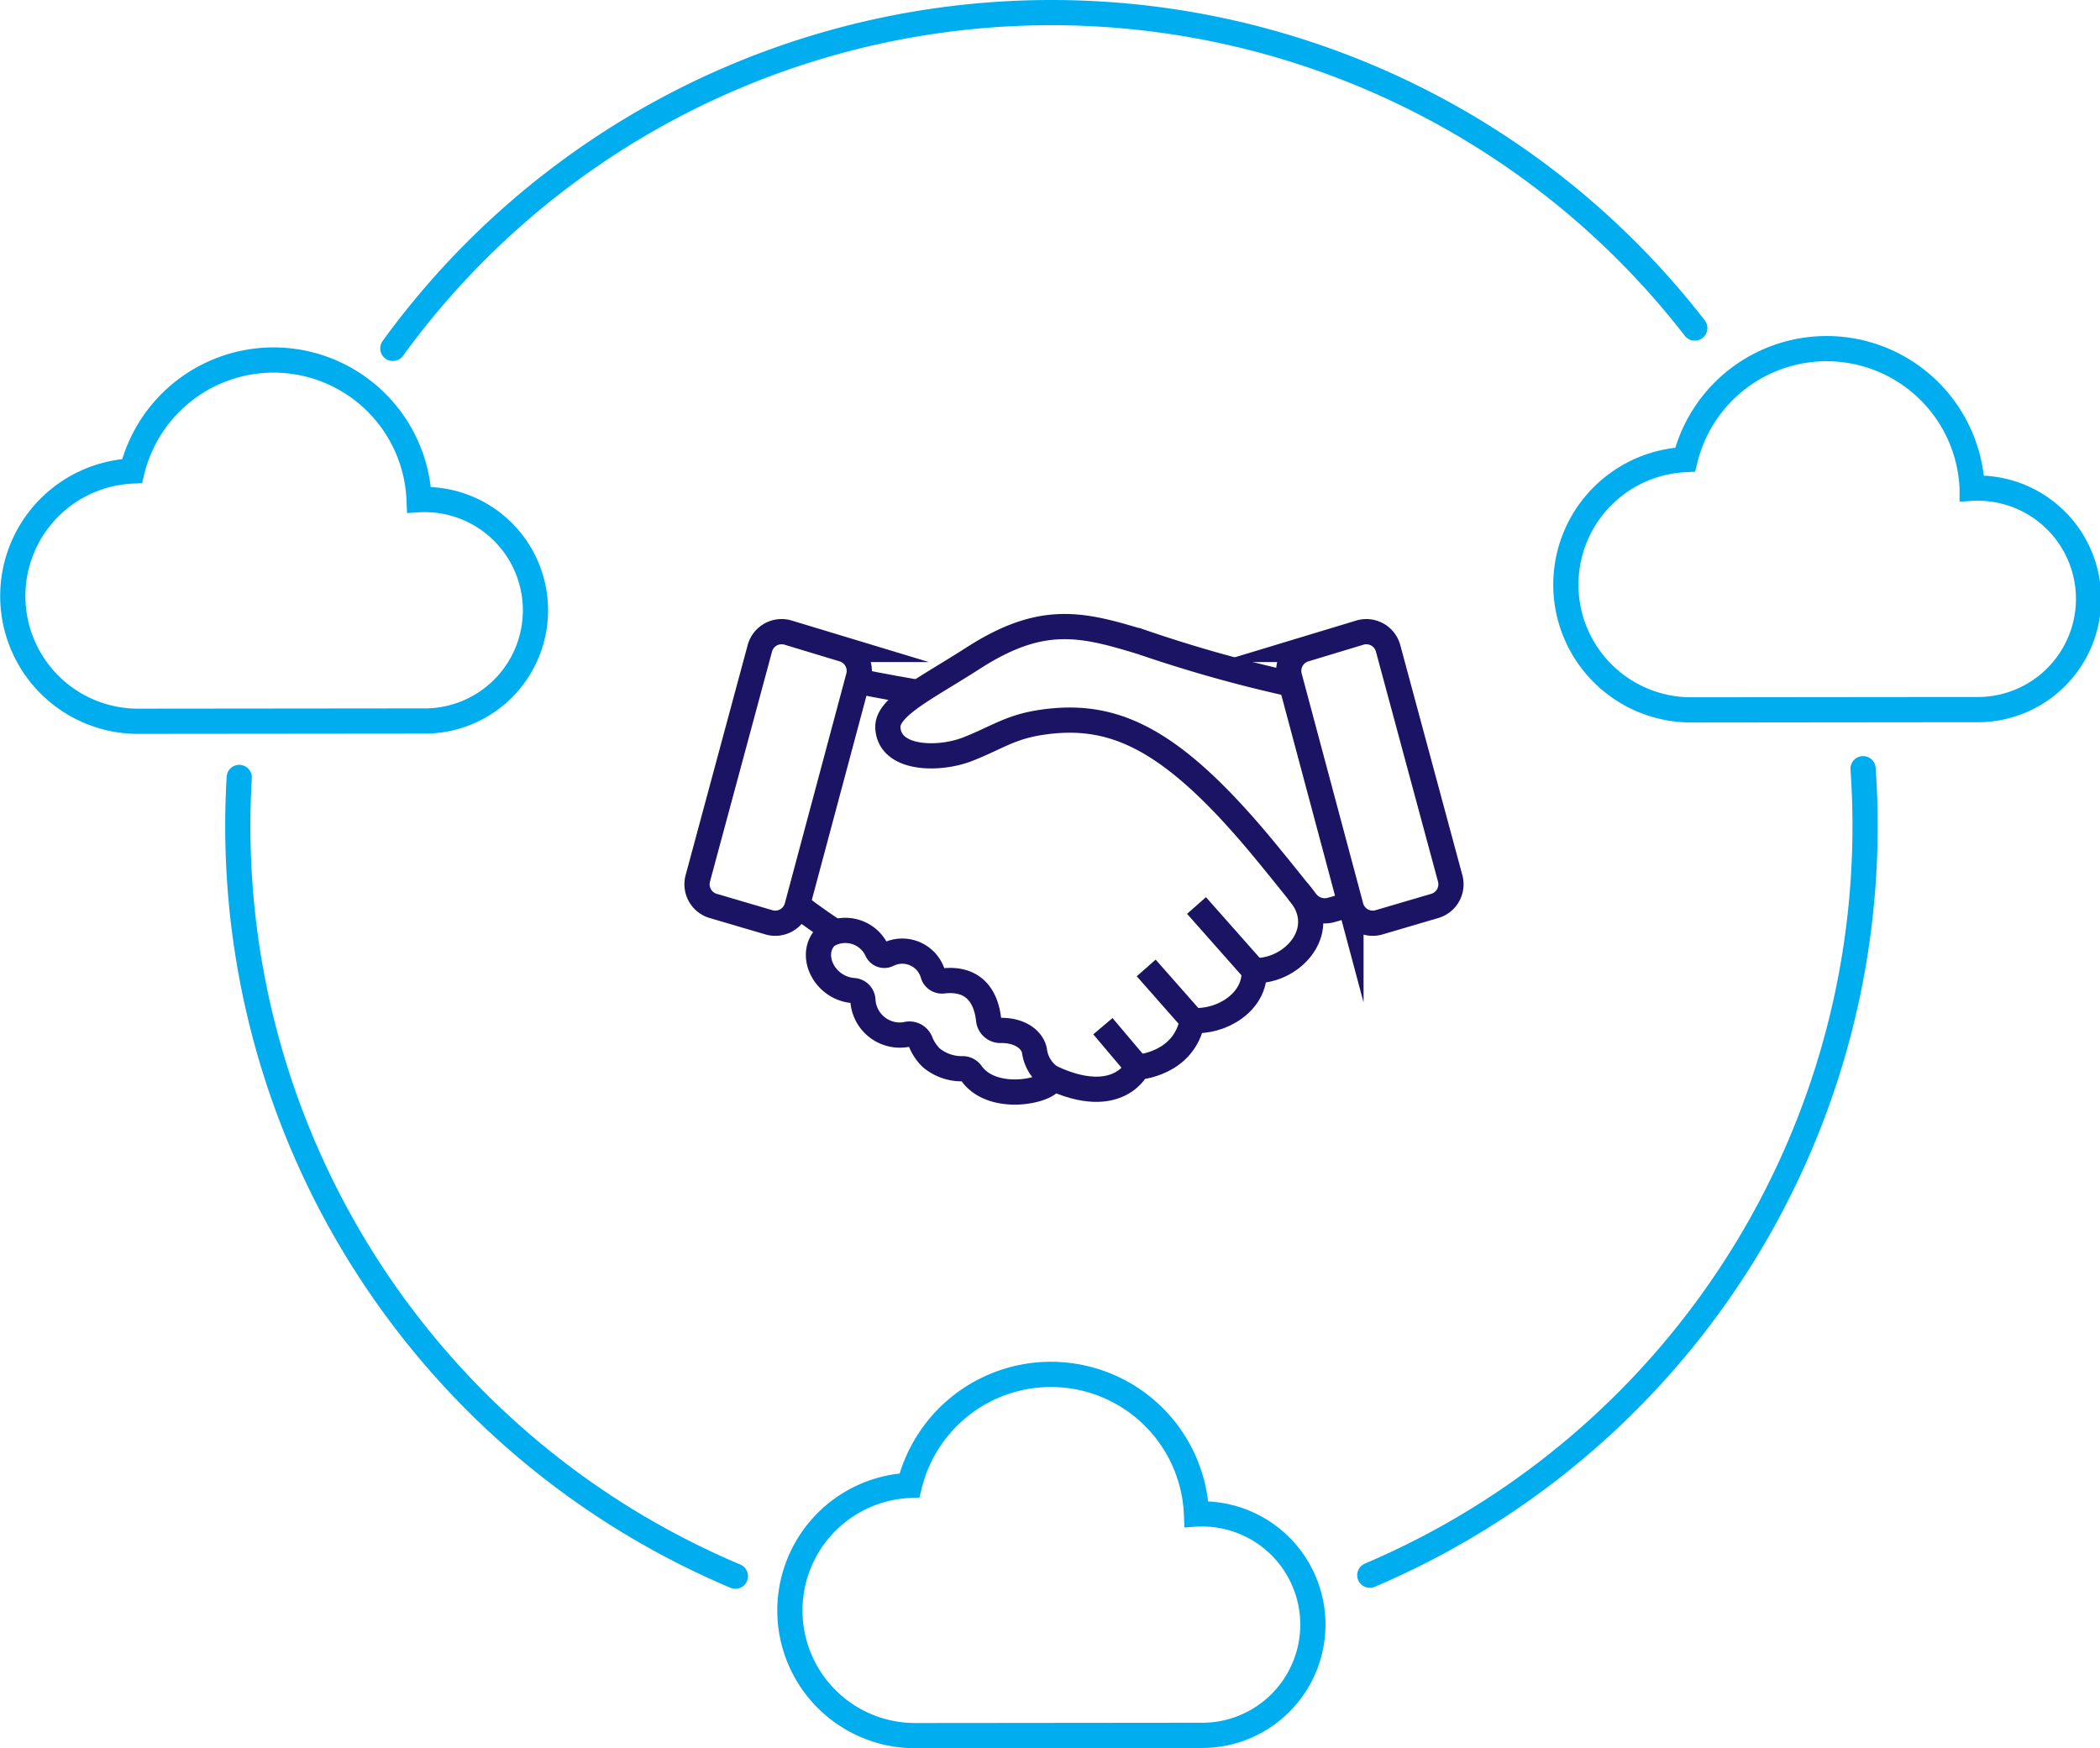
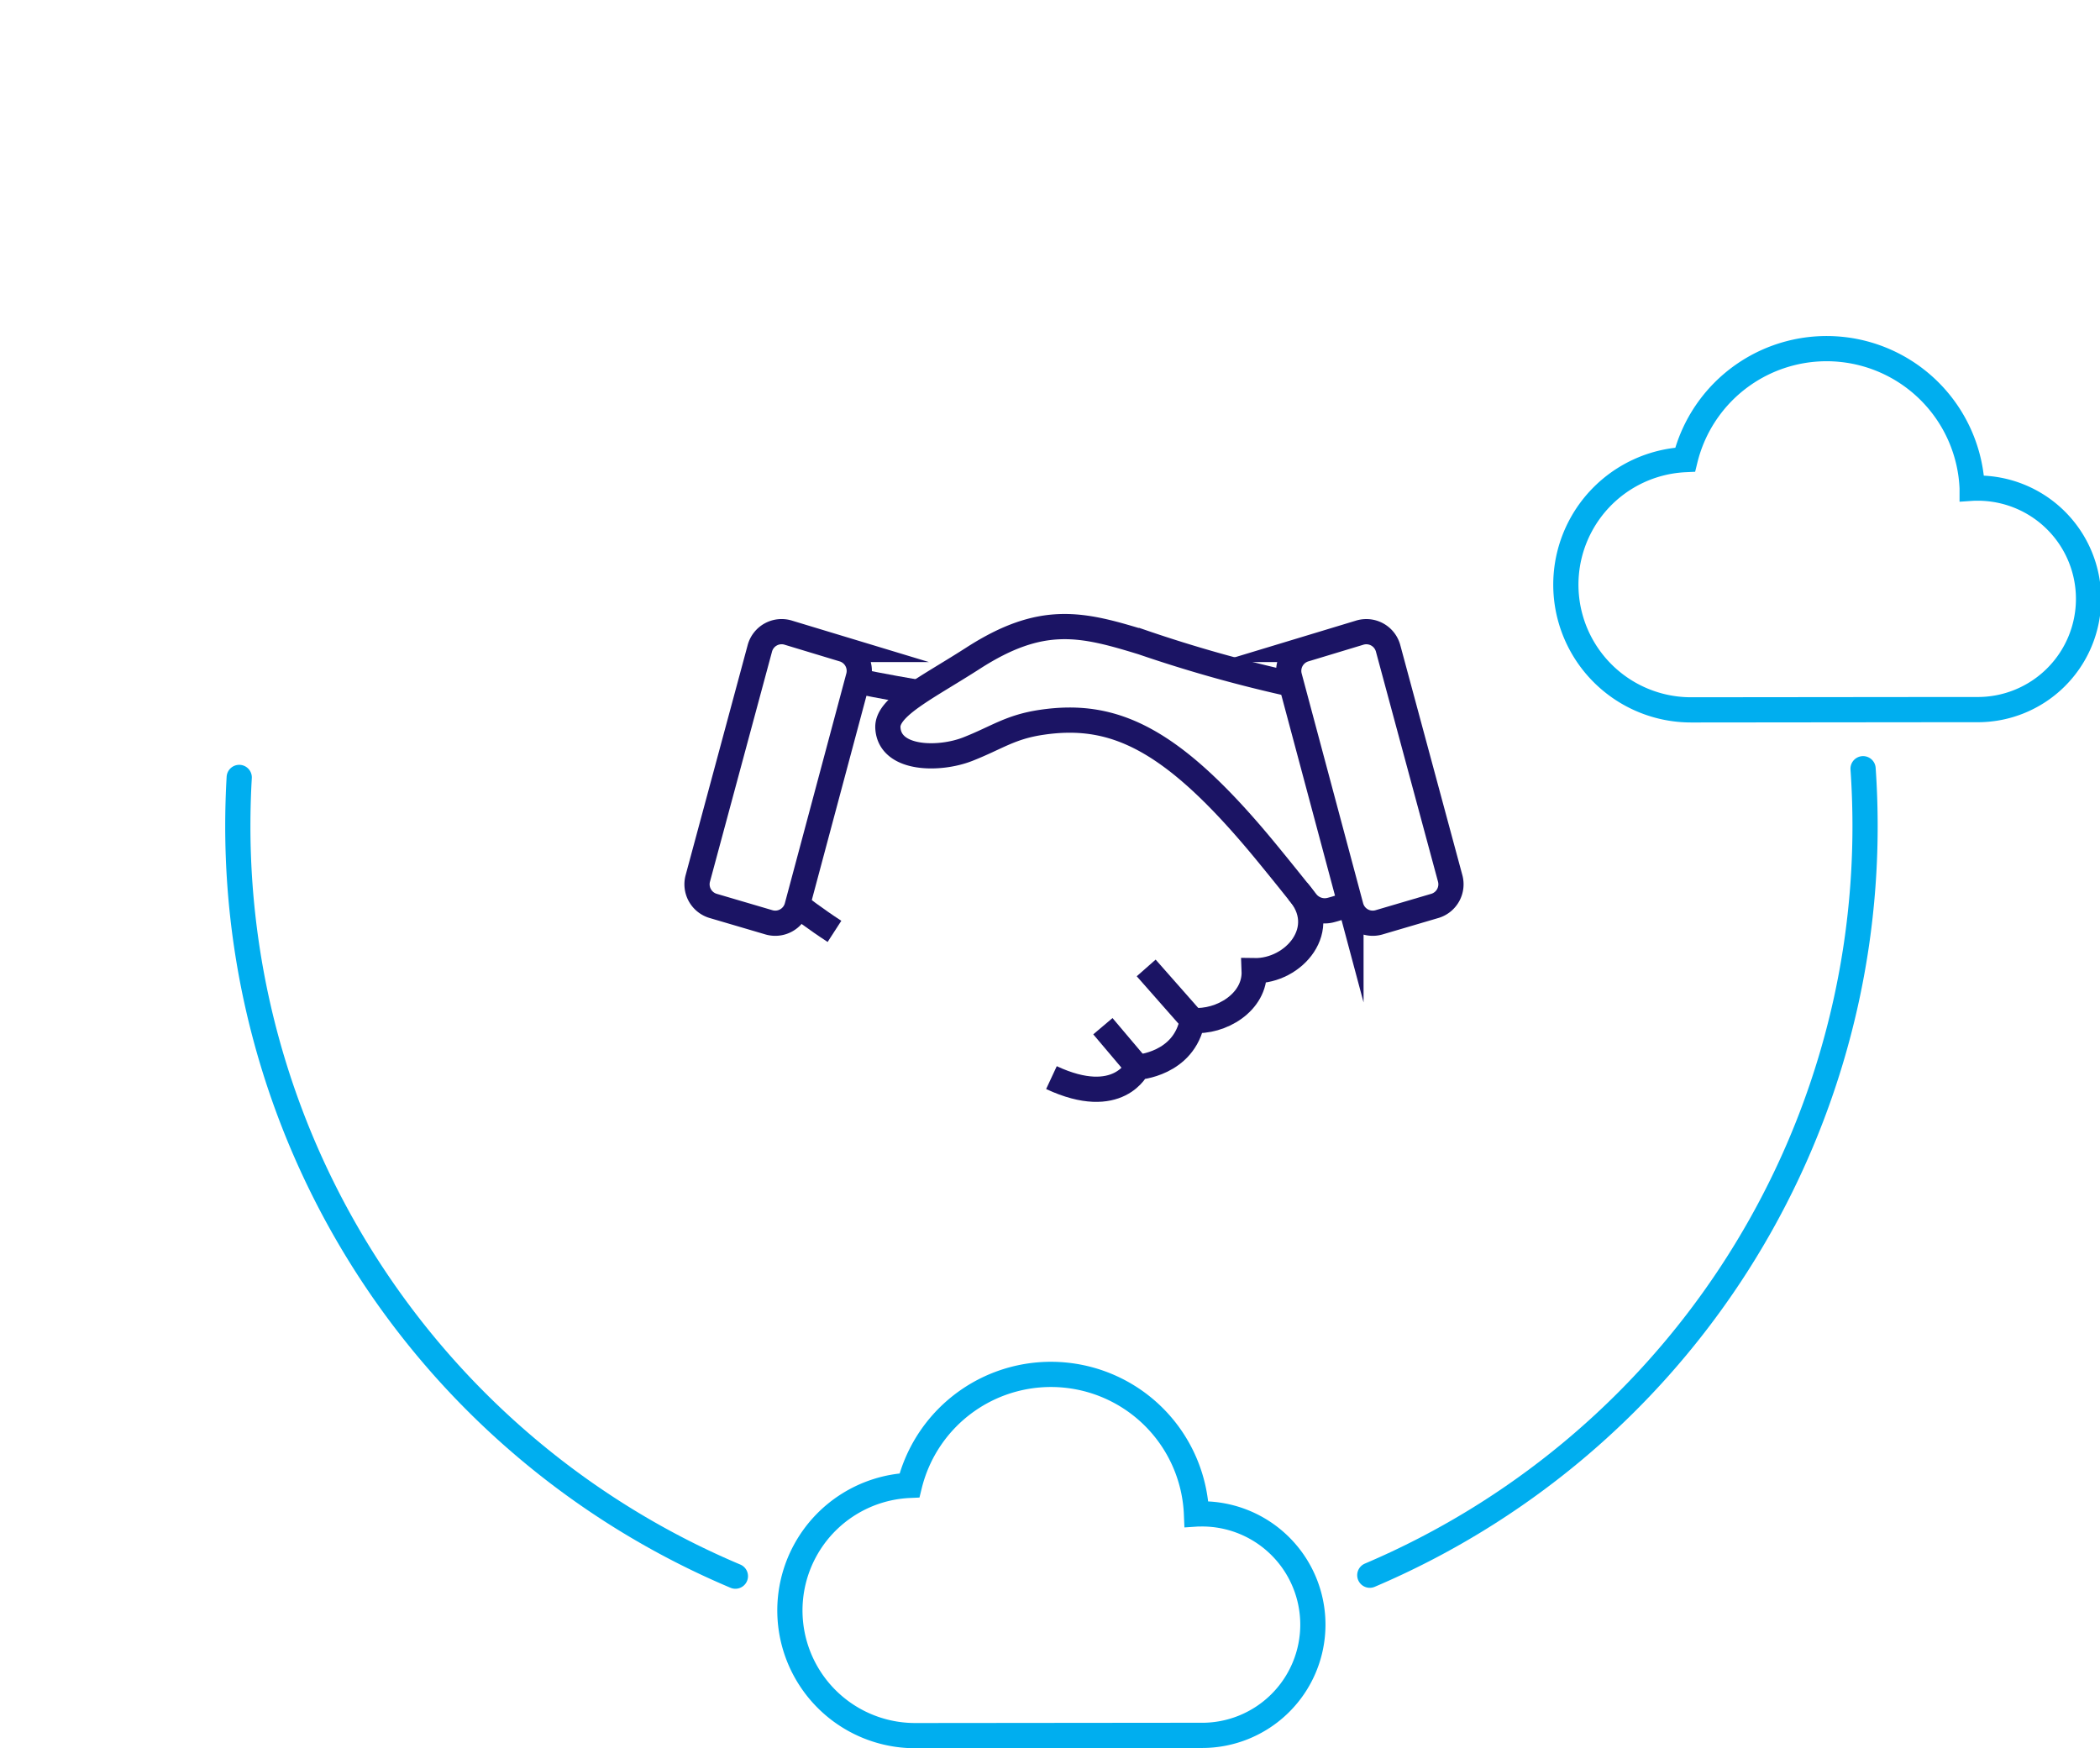
<svg xmlns="http://www.w3.org/2000/svg" width="149.935" height="124.822" viewBox="0 0 149.935 124.822">
  <g id="Group_11584" data-name="Group 11584" transform="translate(-1116.231 -1218.832)">
    <g id="Group_11558" data-name="Group 11558" transform="translate(1116.399 1219)">
      <g id="Group_11571" data-name="Group 11571">
        <path id="Path_28430" data-name="Path 28430" d="M117.9,55.291l-3.935,1.191a1.609,1.609,0,0,0-1.056,1.946l4.389,16.408a1.61,1.61,0,0,0,2.039,1.119l3.976-1.17a1.61,1.61,0,0,0,1.07-1.954L119.949,56.4A1.61,1.61,0,0,0,117.9,55.291Z" transform="translate(-21.011 -10.28)" fill="none" stroke="#1b1464" stroke-miterlimit="10" stroke-width="1.8" />
        <path id="Path_28431" data-name="Path 28431" d="M110.691,74.537a9.771,9.771,0,0,1-1.419.478,1.666,1.666,0,0,1-1.7-.588c-.593-.749-1.6-2.013-2.773-3.443-6.72-8.208-10.905-10.148-16.111-9.386-2.275.332-3.208,1.1-5.3,1.921-2.036.8-5.6.78-5.7-1.547-.06-1.492,2.826-2.852,6.087-4.951,4.9-3.154,7.733-2.469,12.08-1.134a97.884,97.884,0,0,0,10.644,2.99" transform="translate(-14.464 -10.197)" fill="none" stroke="#1b1464" stroke-miterlimit="10" stroke-width="1.8" />
        <path id="Path_28432" data-name="Path 28432" d="M92.039,91.293c4.8,2.236,6.148-.742,6.148-.742s3.324-.195,3.914-3.346c2.032.179,4.506-1.288,4.413-3.547,2.851.052,5.487-3.024,3.119-5.671" transform="translate(-17.136 -14.52)" fill="none" stroke="#1b1464" stroke-miterlimit="10" stroke-width="1.8" />
        <path id="Path_28433" data-name="Path 28433" d="M69.795,79.237s1.292.993,2.612,1.847" transform="translate(-12.995 -14.753)" fill="none" stroke="#1b1464" stroke-miterlimit="10" stroke-width="1.8" />
        <path id="Path_28434" data-name="Path 28434" d="M79.359,60.362c-2.364-.4-4.352-.809-4.352-.809" transform="translate(-13.965 -11.088)" fill="none" stroke="#1b1464" stroke-miterlimit="10" stroke-width="1.8" />
-         <path id="Path_28435" data-name="Path 28435" d="M82.519,91.619a.771.771,0,0,0-.606-.327,3.4,3.4,0,0,1-2.275-.794,3.34,3.34,0,0,1-.757-1.153.852.852,0,0,0-1.044-.49,2.641,2.641,0,0,1-3.065-2.463.714.714,0,0,0-.648-.678c-2.115-.145-3.3-2.6-1.952-3.9a2.486,2.486,0,0,1,3.6,1.033.574.574,0,0,0,.806.282,2.285,2.285,0,0,1,3.21,1.458.667.667,0,0,0,.718.436c2.125-.244,3.057,1.042,3.245,2.792a.843.843,0,0,0,.822.744c1.4-.035,2.3.662,2.448,1.45a2.686,2.686,0,0,0,1.207,1.922C88.5,92.767,84.126,93.882,82.519,91.619Z" transform="translate(-13.331 -15.154)" fill="none" stroke="#1b1464" stroke-miterlimit="10" stroke-width="1.8" />
        <path id="Path_28436" data-name="Path 28436" d="M67.484,55.291l3.935,1.191a1.609,1.609,0,0,1,1.056,1.946L68.085,74.836a1.61,1.61,0,0,1-2.039,1.119l-3.976-1.17A1.61,1.61,0,0,1,61,72.831L65.431,56.4A1.61,1.61,0,0,1,67.484,55.291Z" transform="translate(-11.347 -10.28)" fill="none" stroke="#1b1464" stroke-miterlimit="10" stroke-width="1.8" />
-         <line id="Line_2387" data-name="Line 2387" x1="4.117" y1="4.653" transform="translate(85.26 64.484)" fill="none" stroke="#1b1464" stroke-miterlimit="10" stroke-width="1.8" />
        <line id="Line_2388" data-name="Line 2388" x1="3.298" y1="3.742" transform="translate(81.667 68.942)" fill="none" stroke="#1b1464" stroke-miterlimit="10" stroke-width="1.8" />
        <line id="Line_2389" data-name="Line 2389" x1="2.476" y1="2.928" transform="translate(78.575 73.102)" fill="none" stroke="#1b1464" stroke-miterlimit="10" stroke-width="1.8" />
        <path id="Path_28437" data-name="Path 28437" d="M56.183,125.029A58.107,58.107,0,0,1,20.658,71.484q0-1.754.1-3.483" transform="translate(-3.846 -12.661)" fill="none" stroke="#00aeef" stroke-linecap="round" stroke-miterlimit="10" stroke-width="1.8" />
        <path id="Path_28438" data-name="Path 28438" d="M155.188,67.236q.142,2.034.142,4.106a58.106,58.106,0,0,1-35.36,53.476" transform="translate(-22.337 -12.518)" fill="none" stroke="#00aeef" stroke-linecap="round" stroke-miterlimit="10" stroke-width="1.8" />
-         <path id="Path_28439" data-name="Path 28439" d="M34.259,24.873a58.1,58.1,0,0,1,92.955-1.45" transform="translate(-6.379 -0.168)" fill="none" stroke="#00aeef" stroke-linecap="round" stroke-miterlimit="10" stroke-width="1.8" />
        <path id="Path_28440" data-name="Path 28440" d="M166.488,40.337c-.1,0-.209,0-.313.007A10.4,10.4,0,0,0,145.683,38.3a8.939,8.939,0,0,0,.409,17.868c.09,0,.179,0,.269,0,.038,0,.076,0,.115,0l18.679-.019h1.334a7.907,7.907,0,1,0,0-15.813Z" transform="translate(-25.536 -5.652)" fill="none" stroke="#00aeef" stroke-miterlimit="10" stroke-width="1.8" />
        <path id="Path_28441" data-name="Path 28441" d="M98.437,130.331c-.1,0-.209,0-.313.007a10.4,10.4,0,0,0-20.492-2.043,8.938,8.938,0,0,0,.409,17.867c.09,0,.179,0,.269,0,.038,0,.076,0,.115,0l18.679-.018h1.334a7.907,7.907,0,1,0,0-15.813Z" transform="translate(-12.866 -22.408)" fill="none" stroke="#00aeef" stroke-miterlimit="10" stroke-width="1.8" />
-         <path id="Path_28442" data-name="Path 28442" d="M30.234,41.337c-.1,0-.209,0-.313.007A10.4,10.4,0,0,0,9.429,39.3a8.939,8.939,0,0,0,.409,17.868c.09,0,.18,0,.269,0,.038,0,.076,0,.115,0L28.9,57.15h1.334a7.907,7.907,0,1,0,0-15.813Z" transform="translate(-0.167 -5.839)" fill="none" stroke="#00aeef" stroke-miterlimit="10" stroke-width="1.8" />
      </g>
    </g>
  </g>
</svg>